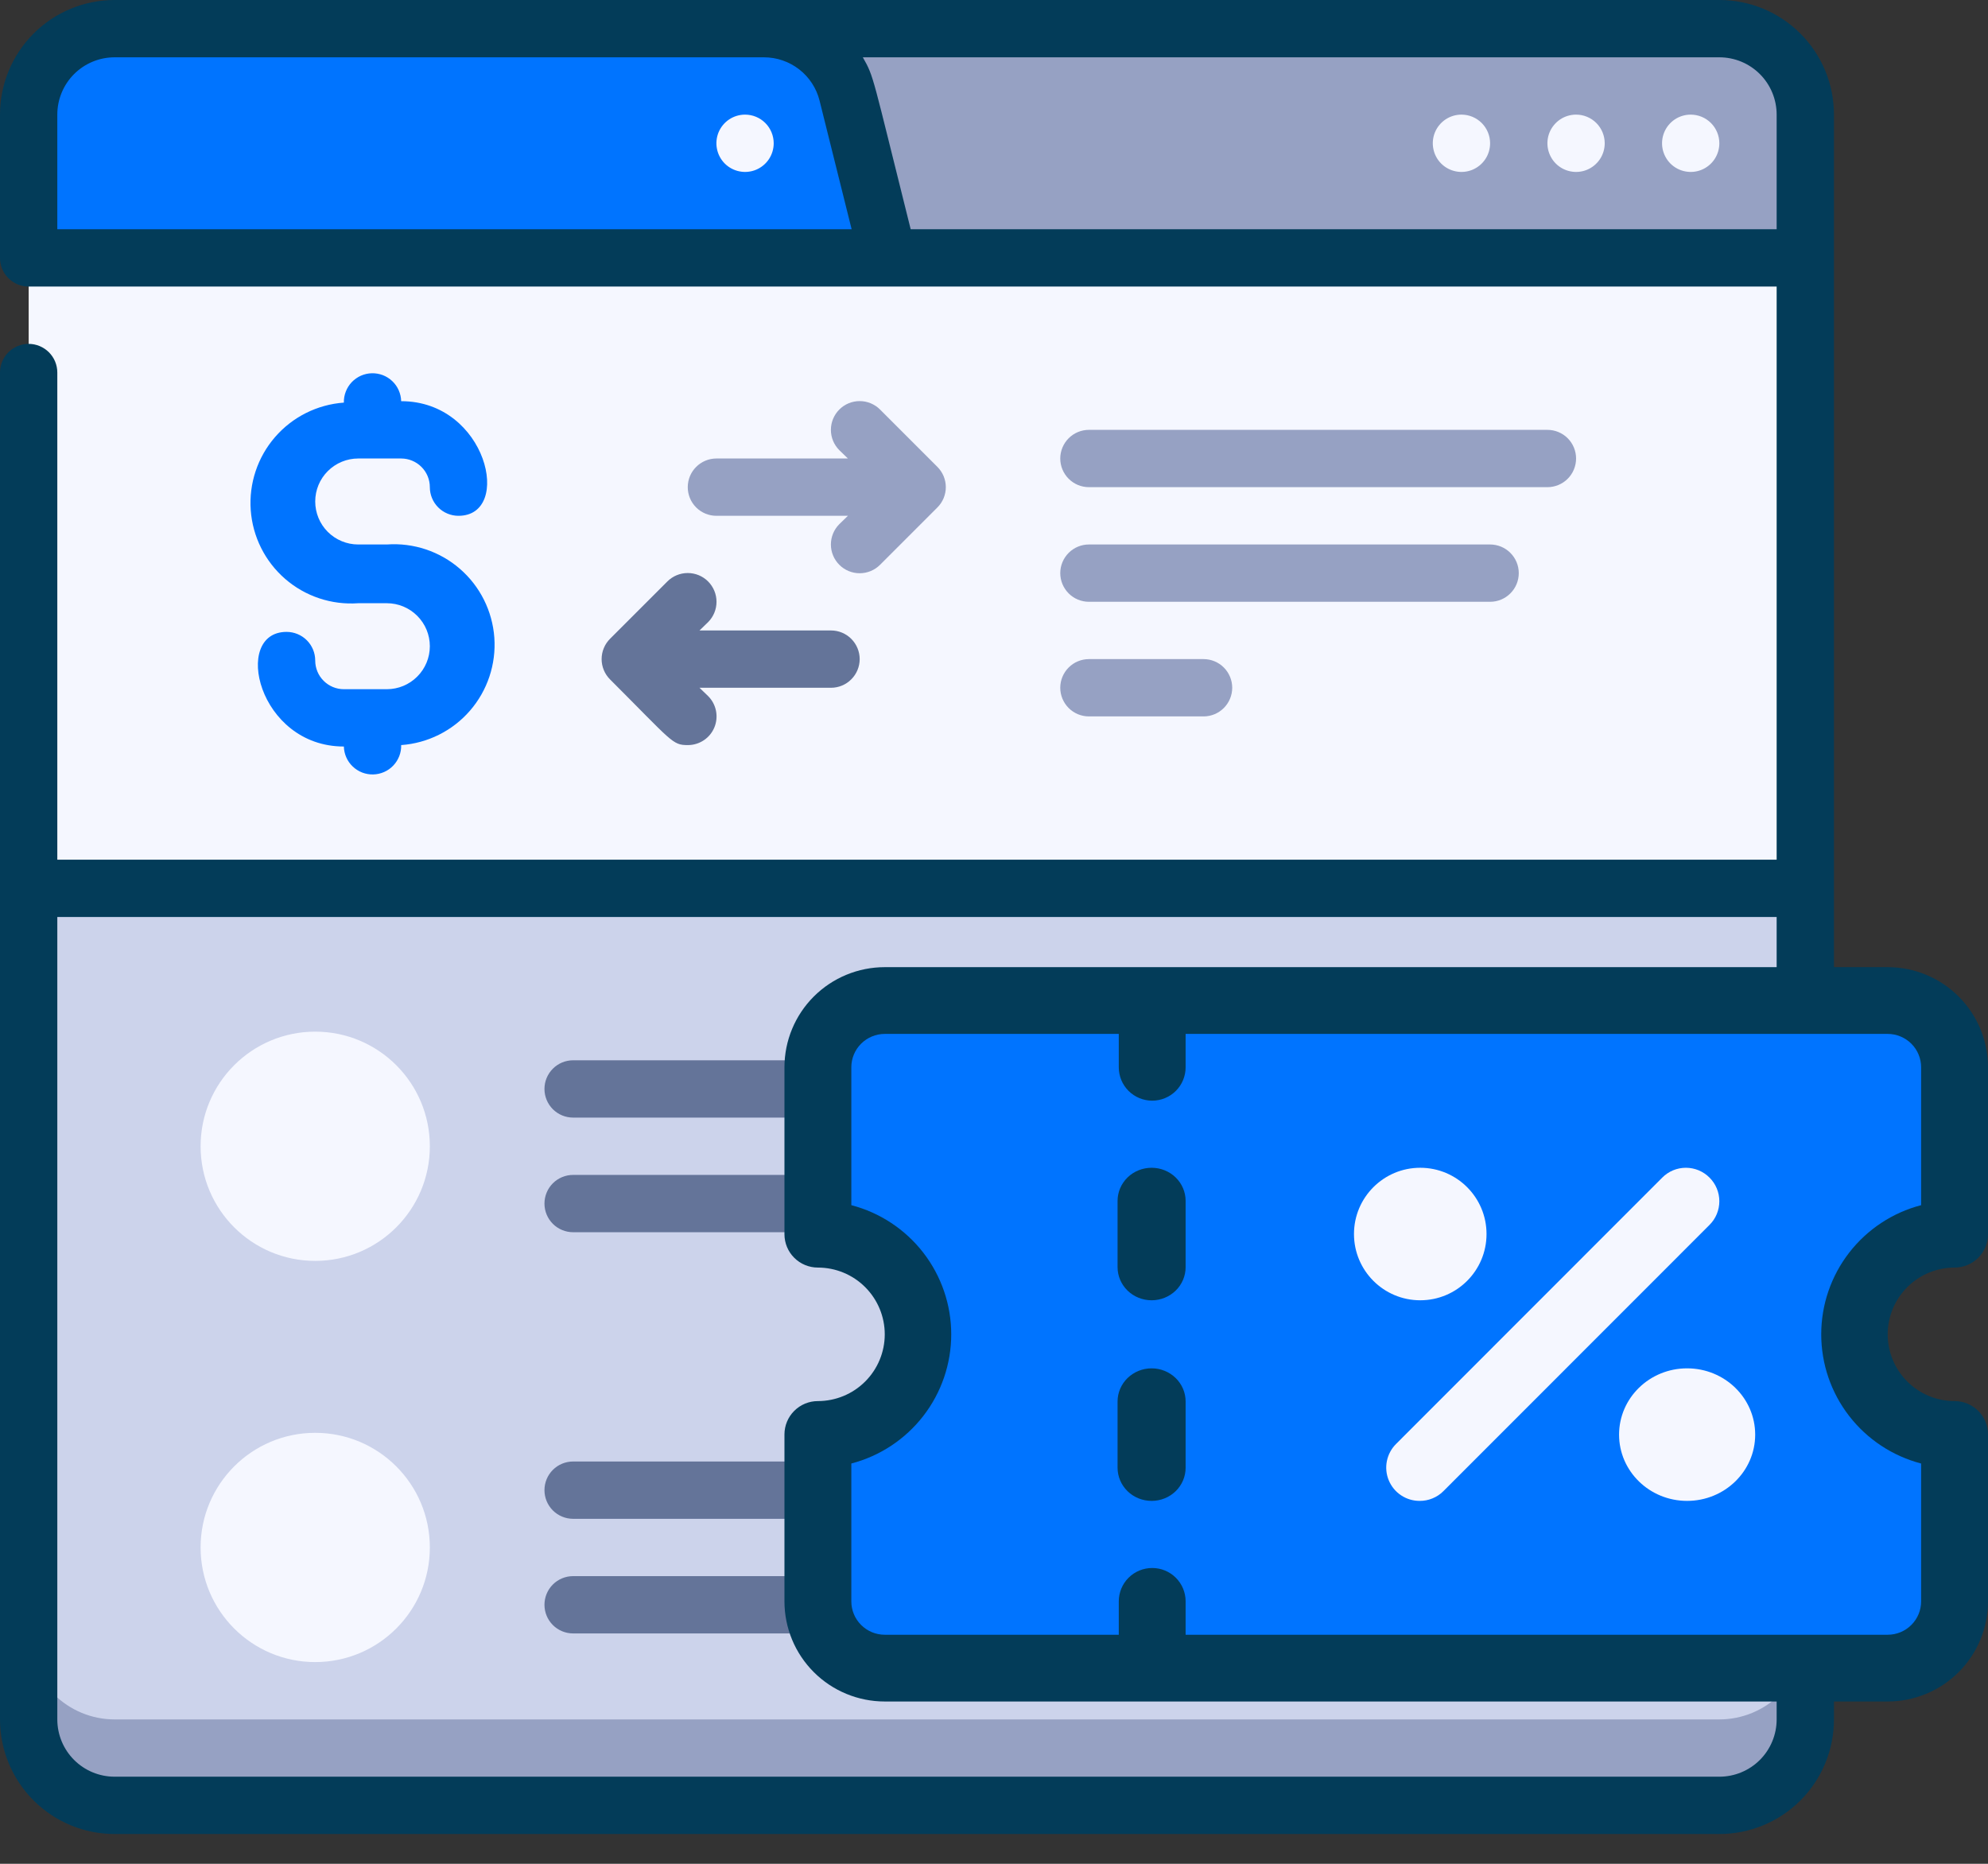
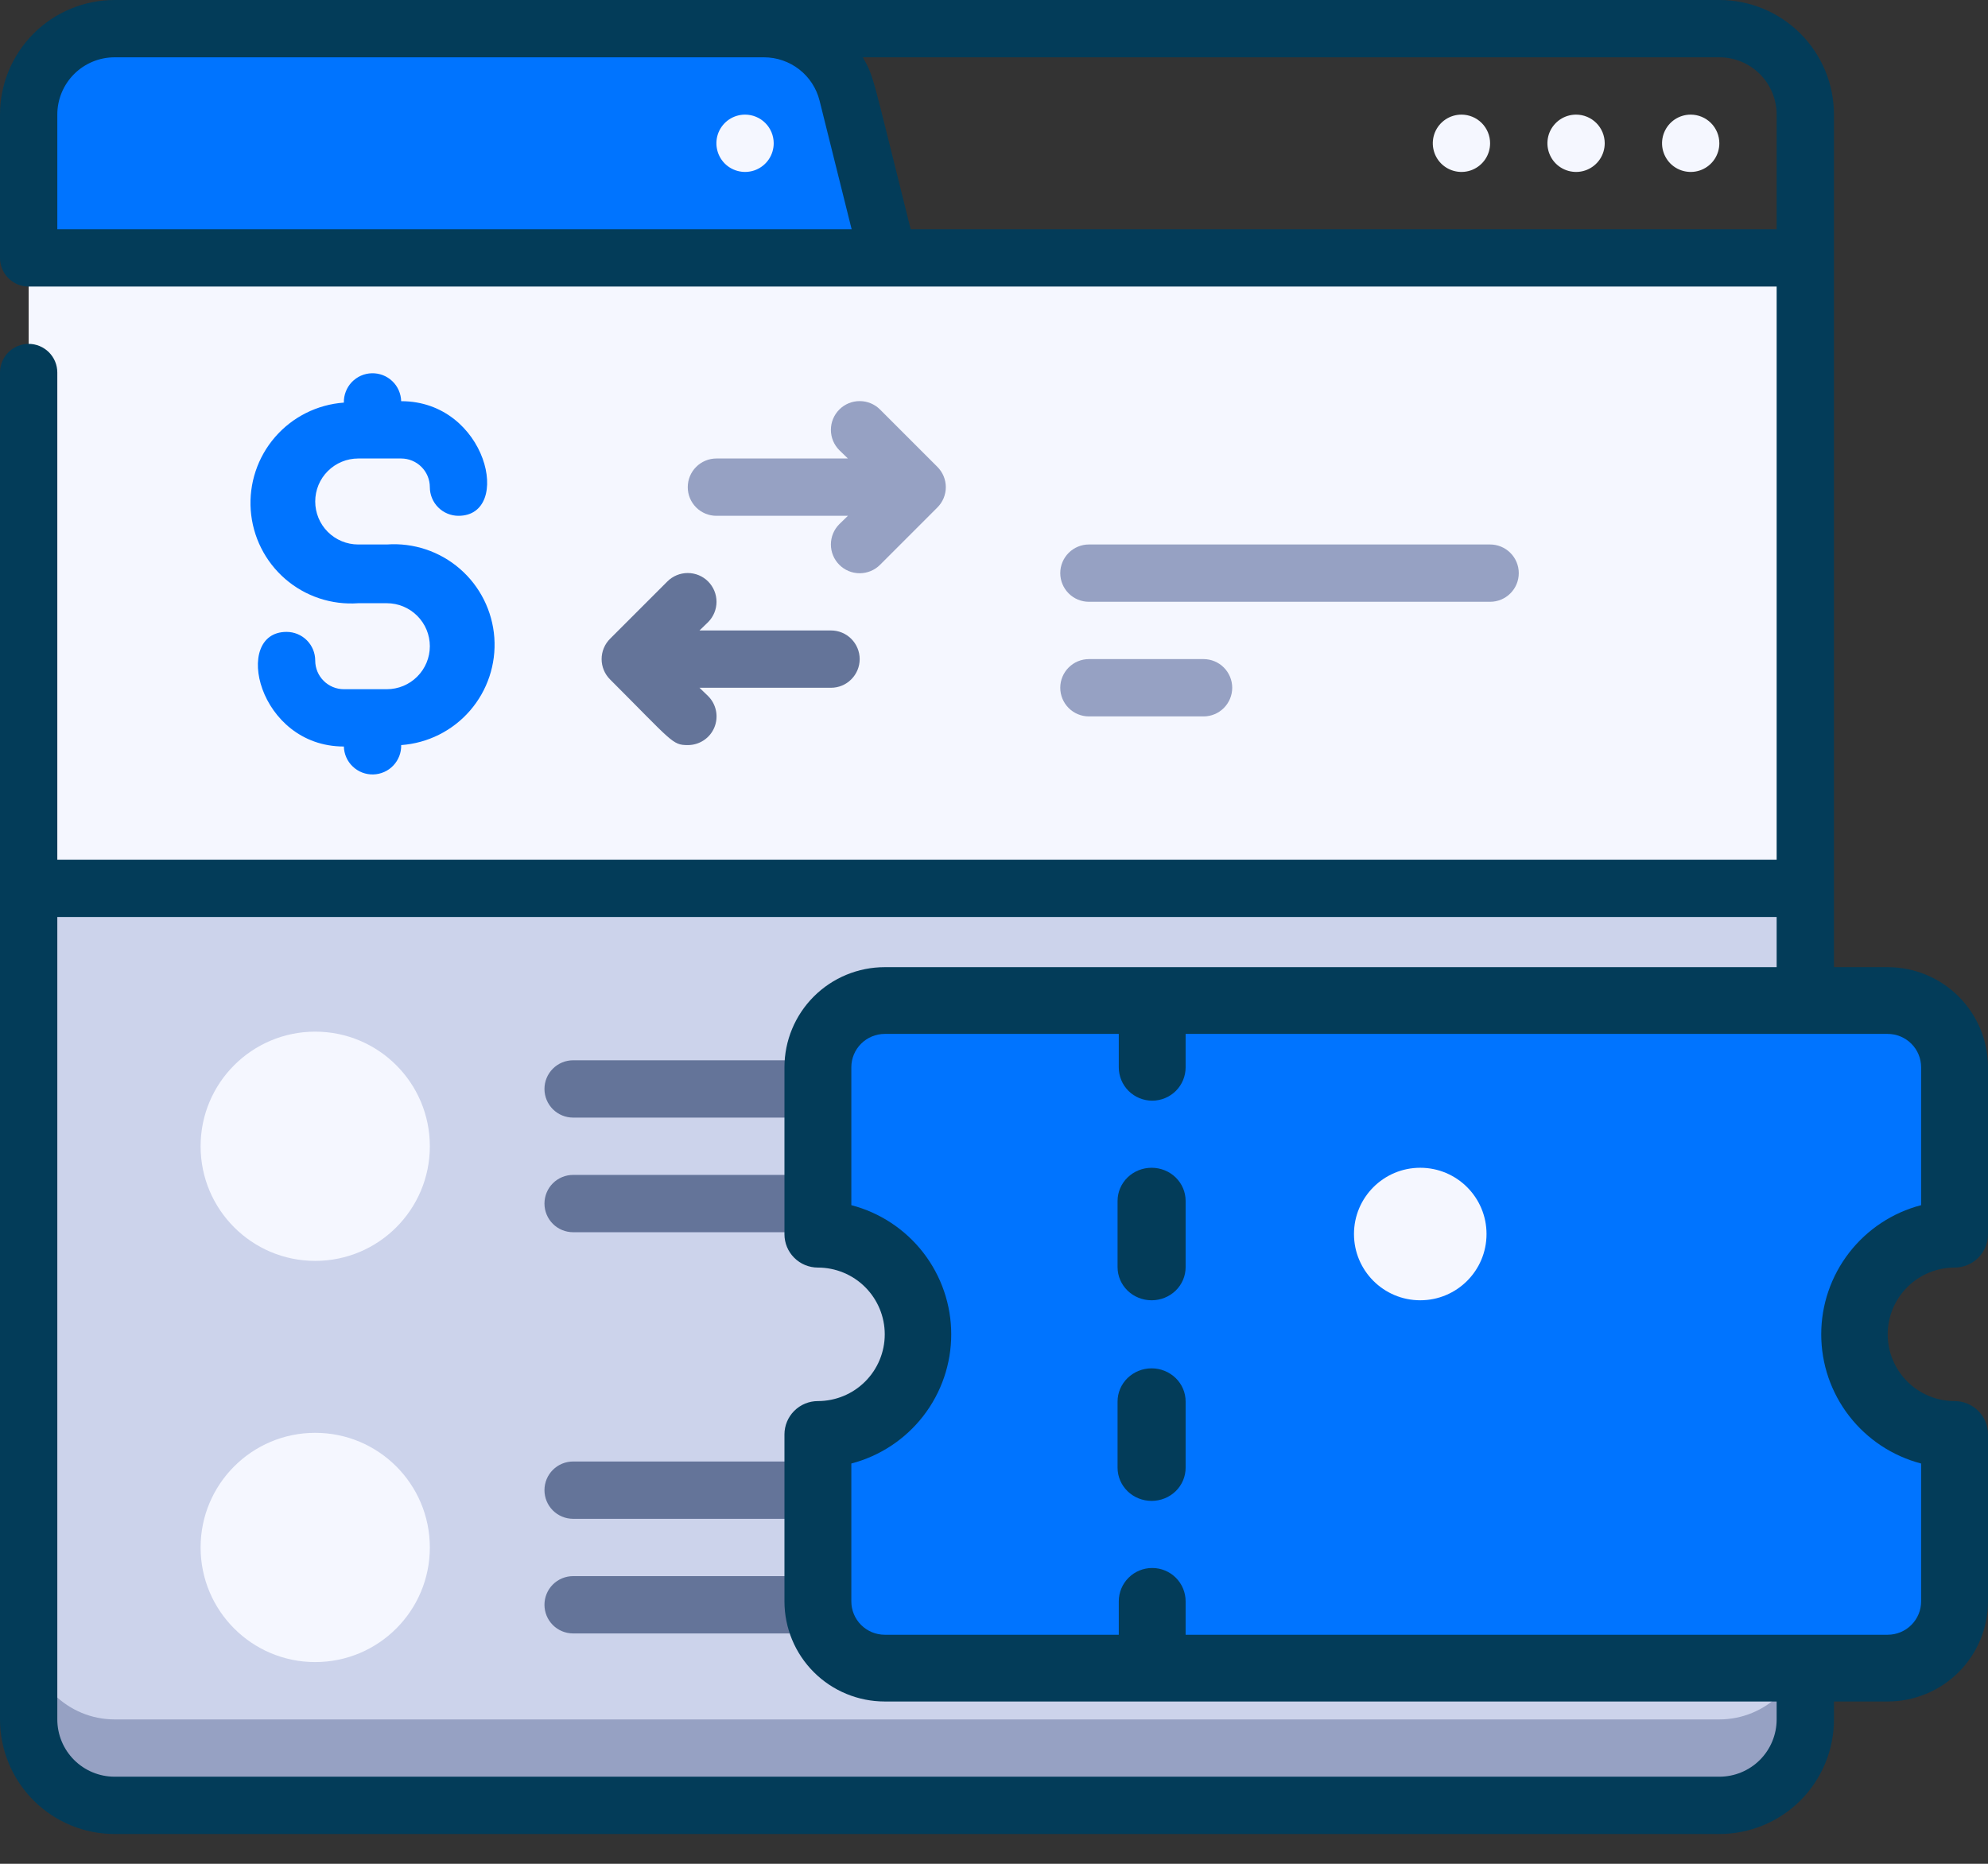
<svg xmlns="http://www.w3.org/2000/svg" width="64" height="60" viewBox="0 0 64 60" fill="none">
  <rect x="0" y="0" width="64" height="60" fill="#333333" stroke="none" />
-   <path d="M23.986 0.922H55.351C56.085 0.922 56.789 1.214 57.308 1.733C57.827 2.252 58.119 2.956 58.119 3.69V8.303H23.986V0.922Z" fill="#96A1C3" />
  <path d="M28.598 8.303H0.923V3.69C0.923 2.956 1.214 2.252 1.733 1.733C2.252 1.214 2.956 0.922 3.69 0.922H24.594C25.211 0.922 25.811 1.128 26.297 1.508C26.783 1.887 27.129 2.418 27.279 3.016L28.598 8.303Z" fill="#0074FF" />
  <path d="M0.923 28.598H58.119V55.351C58.119 56.085 57.827 56.789 57.308 57.308C56.789 57.827 56.085 58.119 55.351 58.119H3.69C2.956 58.119 2.252 57.827 1.733 57.308C1.214 56.789 0.923 56.085 0.923 55.351V28.598Z" fill="#CCD3EB" />
  <path d="M55.351 55.352H3.69C2.956 55.352 2.252 55.06 1.733 54.541C1.214 54.022 0.923 53.318 0.923 52.584V55.352C0.923 56.086 1.214 56.789 1.733 57.309C2.252 57.828 2.956 58.119 3.69 58.119H55.351C56.085 58.119 56.789 57.828 57.308 57.309C57.827 56.789 58.119 56.086 58.119 55.352V52.584C58.119 53.318 57.827 54.022 57.308 54.541C56.789 55.06 56.085 55.352 55.351 55.352Z" fill="#96A1C3" />
  <path d="M23.986 3.69C23.803 3.69 23.625 3.744 23.473 3.845C23.321 3.947 23.203 4.091 23.133 4.259C23.064 4.428 23.045 4.613 23.081 4.792C23.116 4.971 23.204 5.136 23.333 5.265C23.462 5.394 23.627 5.482 23.806 5.517C23.985 5.553 24.17 5.535 24.339 5.465C24.507 5.395 24.651 5.277 24.753 5.125C24.854 4.973 24.908 4.795 24.908 4.612C24.908 4.368 24.811 4.133 24.638 3.96C24.465 3.787 24.23 3.69 23.986 3.69Z" fill="#F5F7FF" />
  <path d="M54.429 3.69C54.246 3.69 54.068 3.744 53.916 3.845C53.765 3.947 53.646 4.091 53.577 4.259C53.507 4.428 53.489 4.613 53.524 4.792C53.56 4.971 53.648 5.136 53.776 5.265C53.906 5.394 54.07 5.482 54.249 5.517C54.428 5.553 54.613 5.535 54.782 5.465C54.95 5.395 55.095 5.277 55.196 5.125C55.297 4.973 55.351 4.795 55.351 4.612C55.351 4.368 55.254 4.133 55.081 3.96C54.908 3.787 54.673 3.69 54.429 3.69Z" fill="#F5F7FF" />
  <path d="M50.739 3.69C50.556 3.69 50.378 3.744 50.226 3.845C50.075 3.947 49.956 4.091 49.886 4.259C49.817 4.428 49.798 4.613 49.834 4.792C49.87 4.971 49.957 5.136 50.086 5.265C50.215 5.394 50.38 5.482 50.559 5.517C50.738 5.553 50.923 5.535 51.092 5.465C51.26 5.395 51.404 5.277 51.506 5.125C51.607 4.973 51.661 4.795 51.661 4.612C51.661 4.368 51.564 4.133 51.391 3.96C51.218 3.787 50.983 3.69 50.739 3.69Z" fill="#F5F7FF" />
  <path d="M47.049 3.69C46.866 3.69 46.688 3.744 46.536 3.845C46.384 3.947 46.266 4.091 46.196 4.259C46.127 4.428 46.108 4.613 46.144 4.792C46.179 4.971 46.267 5.136 46.396 5.265C46.525 5.394 46.69 5.482 46.869 5.517C47.048 5.553 47.233 5.535 47.402 5.465C47.57 5.395 47.714 5.277 47.816 5.125C47.917 4.973 47.971 4.795 47.971 4.612C47.971 4.368 47.874 4.133 47.701 3.96C47.528 3.787 47.293 3.69 47.049 3.69Z" fill="#F5F7FF" />
  <path d="M0.923 8.303H58.119V28.598H0.923V8.303Z" fill="#F5F7FF" />
  <path d="M55.351 0H3.69C2.711 0 1.773 0.389 1.081 1.081C0.389 1.773 0 2.711 0 3.69L0 8.303C0 8.547 0.097 8.782 0.27 8.955C0.443 9.128 0.678 9.225 0.923 9.225H57.196V27.676H1.845V11.993C1.845 11.748 1.748 11.514 1.575 11.341C1.402 11.168 1.167 11.07 0.923 11.07C0.678 11.07 0.443 11.168 0.27 11.341C0.097 11.514 0 11.748 0 11.993L0 55.351C0 56.33 0.389 57.269 1.081 57.961C1.773 58.653 2.711 59.041 3.69 59.041H55.351C56.33 59.041 57.269 58.653 57.961 57.961C58.653 57.269 59.041 56.33 59.041 55.351V47.971C59.041 47.727 58.944 47.492 58.771 47.319C58.598 47.146 58.364 47.049 58.119 47.049C57.874 47.049 57.64 47.146 57.467 47.319C57.294 47.492 57.196 47.727 57.196 47.971V55.351C57.196 55.841 57.002 56.31 56.656 56.656C56.31 57.002 55.841 57.196 55.351 57.196H3.69C3.201 57.196 2.731 57.002 2.385 56.656C2.039 56.31 1.845 55.841 1.845 55.351V29.521H57.196V37.823C57.196 38.068 57.294 38.303 57.467 38.476C57.64 38.649 57.874 38.746 58.119 38.746C58.364 38.746 58.598 38.649 58.771 38.476C58.944 38.303 59.041 38.068 59.041 37.823V3.69C59.041 2.711 58.653 1.773 57.961 1.081C57.269 0.389 56.33 0 55.351 0ZM3.69 1.845H24.594C25.005 1.845 25.404 1.982 25.729 2.234C26.053 2.486 26.284 2.84 26.384 3.238L27.417 7.38H1.845V3.69C1.845 3.201 2.039 2.731 2.385 2.385C2.731 2.039 3.201 1.845 3.69 1.845ZM29.318 7.38C28.072 2.408 28.146 2.491 27.777 1.845H55.351C55.841 1.845 56.31 2.039 56.656 2.385C57.002 2.731 57.196 3.201 57.196 3.69V7.38H29.318Z" fill="#033C59" />
  <path d="M58.119 40.591C57.874 40.591 57.64 40.688 57.467 40.861C57.294 41.034 57.196 41.269 57.196 41.513V43.358C57.196 43.603 57.294 43.838 57.467 44.011C57.64 44.184 57.874 44.281 58.119 44.281C58.364 44.281 58.598 44.184 58.771 44.011C58.944 43.838 59.041 43.603 59.041 43.358V41.513C59.041 41.269 58.944 41.034 58.771 40.861C58.598 40.688 58.364 40.591 58.119 40.591Z" fill="#033C59" />
  <path d="M12.454 17.528H11.531C11.165 17.528 10.813 17.382 10.553 17.123C10.293 16.863 10.148 16.511 10.148 16.144C10.148 15.777 10.293 15.425 10.553 15.166C10.813 14.906 11.165 14.76 11.531 14.76H12.915C13.16 14.76 13.395 14.858 13.568 15.031C13.741 15.204 13.838 15.438 13.838 15.683C13.838 15.928 13.935 16.162 14.108 16.335C14.281 16.508 14.516 16.605 14.76 16.605C16.522 16.605 15.683 12.915 12.915 12.915C12.912 12.794 12.885 12.675 12.836 12.564C12.787 12.453 12.717 12.353 12.629 12.27C12.541 12.186 12.438 12.121 12.325 12.077C12.211 12.034 12.091 12.013 11.97 12.016C11.849 12.019 11.729 12.046 11.618 12.095C11.508 12.144 11.408 12.215 11.324 12.302C11.241 12.39 11.175 12.494 11.132 12.607C11.088 12.72 11.067 12.84 11.07 12.961C10.214 13.023 9.417 13.421 8.855 14.07C8.292 14.719 8.011 15.565 8.072 16.421C8.133 17.277 8.532 18.074 9.181 18.637C9.83 19.199 10.675 19.48 11.531 19.419H12.454C12.821 19.419 13.173 19.565 13.432 19.825C13.692 20.084 13.838 20.436 13.838 20.803C13.838 21.17 13.692 21.522 13.432 21.781C13.173 22.041 12.821 22.187 12.454 22.187H11.07C10.826 22.187 10.591 22.09 10.418 21.916C10.245 21.744 10.148 21.509 10.148 21.264C10.148 21.02 10.051 20.785 9.878 20.612C9.705 20.439 9.47 20.342 9.225 20.342C7.463 20.342 8.303 24.032 11.07 24.032C11.073 24.153 11.1 24.272 11.149 24.383C11.198 24.494 11.269 24.594 11.357 24.677C11.445 24.761 11.548 24.826 11.661 24.87C11.774 24.913 11.895 24.934 12.016 24.931C12.137 24.928 12.256 24.901 12.367 24.852C12.478 24.803 12.578 24.733 12.661 24.645C12.745 24.557 12.81 24.453 12.854 24.34C12.898 24.227 12.918 24.107 12.915 23.986C13.772 23.924 14.569 23.526 15.131 22.877C15.693 22.228 15.975 21.383 15.914 20.526C15.852 19.67 15.454 18.873 14.805 18.311C14.156 17.748 13.31 17.467 12.454 17.528Z" fill="#0074FF" />
  <path d="M30.176 15.028L28.331 13.183C28.157 13.009 27.921 12.912 27.676 12.912C27.43 12.912 27.194 13.009 27.021 13.183C26.847 13.357 26.749 13.592 26.749 13.838C26.749 14.084 26.847 14.319 27.021 14.493L27.297 14.76H23.063C22.818 14.76 22.584 14.858 22.411 15.031C22.238 15.204 22.141 15.438 22.141 15.683C22.141 15.928 22.238 16.162 22.411 16.335C22.584 16.508 22.818 16.605 23.063 16.605H27.297L27.021 16.873C26.847 17.047 26.749 17.282 26.749 17.528C26.749 17.774 26.847 18.009 27.021 18.183C27.194 18.357 27.43 18.454 27.676 18.454C27.921 18.454 28.157 18.357 28.331 18.183L30.176 16.338C30.262 16.252 30.331 16.15 30.378 16.038C30.424 15.925 30.449 15.805 30.449 15.683C30.449 15.561 30.424 15.441 30.378 15.328C30.331 15.216 30.262 15.114 30.176 15.028Z" fill="#96A1C3" />
  <path d="M26.753 20.296H22.519L22.796 20.028C22.969 19.854 23.067 19.619 23.067 19.373C23.067 19.127 22.969 18.892 22.796 18.718C22.622 18.544 22.386 18.447 22.14 18.447C21.895 18.447 21.659 18.544 21.485 18.718L19.64 20.563C19.554 20.649 19.485 20.751 19.439 20.863C19.392 20.976 19.368 21.096 19.368 21.218C19.368 21.34 19.392 21.46 19.439 21.573C19.485 21.685 19.554 21.787 19.64 21.873C21.652 23.884 21.642 23.986 22.14 23.986C22.324 23.987 22.503 23.933 22.656 23.832C22.809 23.731 22.928 23.586 22.998 23.417C23.068 23.248 23.086 23.061 23.05 22.882C23.014 22.702 22.926 22.537 22.796 22.408L22.519 22.141H26.753C26.998 22.141 27.233 22.043 27.405 21.87C27.578 21.697 27.676 21.463 27.676 21.218C27.676 20.974 27.578 20.739 27.405 20.566C27.233 20.393 26.998 20.296 26.753 20.296Z" fill="#647499" />
-   <path d="M49.816 13.838H35.056C34.811 13.838 34.577 13.935 34.404 14.108C34.231 14.281 34.133 14.516 34.133 14.76C34.133 15.005 34.231 15.24 34.404 15.413C34.577 15.586 34.811 15.683 35.056 15.683H49.816C50.061 15.683 50.296 15.586 50.469 15.413C50.642 15.24 50.739 15.005 50.739 14.76C50.739 14.516 50.642 14.281 50.469 14.108C50.296 13.935 50.061 13.838 49.816 13.838Z" fill="#96A1C3" />
  <path d="M47.971 17.528H35.056C34.811 17.528 34.577 17.625 34.404 17.798C34.231 17.971 34.133 18.206 34.133 18.45C34.133 18.695 34.231 18.93 34.404 19.103C34.577 19.276 34.811 19.373 35.056 19.373H47.971C48.216 19.373 48.45 19.276 48.623 19.103C48.797 18.93 48.894 18.695 48.894 18.45C48.894 18.206 48.797 17.971 48.623 17.798C48.45 17.625 48.216 17.528 47.971 17.528Z" fill="#96A1C3" />
  <path d="M38.746 21.218H35.056C34.811 21.218 34.577 21.315 34.404 21.488C34.231 21.661 34.133 21.896 34.133 22.14C34.133 22.385 34.231 22.62 34.404 22.793C34.577 22.966 34.811 23.063 35.056 23.063H38.746C38.991 23.063 39.225 22.966 39.398 22.793C39.571 22.62 39.669 22.385 39.669 22.14C39.669 21.896 39.571 21.661 39.398 21.488C39.225 21.315 38.991 21.218 38.746 21.218Z" fill="#96A1C3" />
  <path d="M10.148 40.591C12.186 40.591 13.838 38.939 13.838 36.901C13.838 34.863 12.186 33.211 10.148 33.211C8.11 33.211 6.458 34.863 6.458 36.901C6.458 38.939 8.11 40.591 10.148 40.591Z" fill="#F5F7FF" />
  <path d="M10.148 53.506C12.186 53.506 13.838 51.854 13.838 49.816C13.838 47.778 12.186 46.126 10.148 46.126C8.11 46.126 6.458 47.778 6.458 49.816C6.458 51.854 8.11 53.506 10.148 53.506Z" fill="#F5F7FF" />
  <path d="M18.451 35.978H51.661C51.906 35.978 52.141 35.881 52.314 35.708C52.487 35.535 52.584 35.3 52.584 35.056C52.584 34.811 52.487 34.577 52.314 34.404C52.141 34.23 51.906 34.133 51.661 34.133H18.451C18.206 34.133 17.971 34.23 17.798 34.404C17.625 34.577 17.528 34.811 17.528 35.056C17.528 35.3 17.625 35.535 17.798 35.708C17.971 35.881 18.206 35.978 18.451 35.978Z" fill="#647499" />
  <path d="M18.451 39.668H29.521C29.765 39.668 30 39.571 30.173 39.398C30.346 39.225 30.443 38.99 30.443 38.746C30.443 38.501 30.346 38.266 30.173 38.093C30 37.92 29.765 37.823 29.521 37.823H18.451C18.206 37.823 17.971 37.92 17.798 38.093C17.625 38.266 17.528 38.501 17.528 38.746C17.528 38.99 17.625 39.225 17.798 39.398C17.971 39.571 18.206 39.668 18.451 39.668Z" fill="#647499" />
  <path d="M51.661 47.049H18.451C18.206 47.049 17.971 47.146 17.798 47.319C17.625 47.492 17.528 47.727 17.528 47.971C17.528 48.216 17.625 48.451 17.798 48.624C17.971 48.797 18.206 48.894 18.451 48.894H51.661C51.906 48.894 52.141 48.797 52.314 48.624C52.487 48.451 52.584 48.216 52.584 47.971C52.584 47.727 52.487 47.492 52.314 47.319C52.141 47.146 51.906 47.049 51.661 47.049Z" fill="#647499" />
  <path d="M29.521 50.739H18.451C18.206 50.739 17.971 50.836 17.798 51.009C17.625 51.182 17.528 51.417 17.528 51.661C17.528 51.906 17.625 52.141 17.798 52.314C17.971 52.487 18.206 52.584 18.451 52.584H29.521C29.765 52.584 30 52.487 30.173 52.314C30.346 52.141 30.443 51.906 30.443 51.661C30.443 51.417 30.346 51.182 30.173 51.009C30 50.836 29.765 50.739 29.521 50.739Z" fill="#647499" />
  <path d="M59.727 42.955C59.727 43.813 60.067 44.635 60.674 45.242C61.281 45.849 62.104 46.189 62.962 46.189V51.58C62.962 52.152 62.735 52.701 62.33 53.105C61.926 53.51 61.377 53.737 60.805 53.737H28.449C27.877 53.737 27.328 53.51 26.924 53.105C26.519 52.701 26.292 52.152 26.292 51.58V46.189C27.15 46.189 27.973 45.849 28.58 45.242C29.187 44.635 29.527 43.813 29.527 42.955C29.527 42.097 29.187 41.274 28.58 40.668C27.973 40.061 27.15 39.72 26.292 39.72V34.329C26.292 33.757 26.519 33.209 26.924 32.804C27.328 32.4 27.877 32.173 28.449 32.173H60.805C61.377 32.173 61.926 32.4 62.33 32.804C62.735 33.209 62.962 33.757 62.962 34.329V39.72C62.104 39.72 61.281 40.061 60.674 40.668C60.067 41.274 59.727 42.097 59.727 42.955Z" fill="#0074FF" />
-   <path d="M55.035 37.91C54.935 37.809 54.816 37.73 54.686 37.675C54.555 37.621 54.415 37.593 54.274 37.593C54.133 37.593 53.992 37.621 53.862 37.675C53.731 37.73 53.613 37.809 53.513 37.91L44.944 46.484C44.793 46.634 44.69 46.826 44.648 47.035C44.606 47.243 44.627 47.46 44.709 47.656C44.791 47.853 44.929 48.021 45.106 48.138C45.283 48.256 45.492 48.318 45.704 48.317C45.845 48.318 45.985 48.291 46.116 48.237C46.246 48.184 46.365 48.106 46.465 48.006L55.035 39.432C55.135 39.332 55.215 39.214 55.269 39.083C55.323 38.952 55.351 38.812 55.351 38.671C55.351 38.529 55.323 38.389 55.269 38.259C55.215 38.128 55.135 38.01 55.035 37.91Z" fill="#F5F7FF" />
-   <path d="M54.313 48.317C55.523 48.317 56.505 47.362 56.505 46.184C56.505 45.005 55.523 44.05 54.313 44.05C53.103 44.05 52.123 45.005 52.123 46.184C52.123 47.362 53.103 48.317 54.313 48.317Z" fill="#F5F7FF" />
  <path d="M45.722 41.859C46.901 41.859 47.856 40.904 47.856 39.726C47.856 38.548 46.901 37.593 45.722 37.593C44.544 37.593 43.589 38.548 43.589 39.726C43.589 40.904 44.544 41.859 45.722 41.859Z" fill="#F5F7FF" />
  <path d="M62.924 40.806C63.209 40.806 63.483 40.693 63.685 40.491C63.887 40.29 64 40.017 64 39.731V34.359C64 33.504 63.66 32.684 63.054 32.079C62.449 31.475 61.627 31.135 60.771 31.135H28.483C27.627 31.135 26.805 31.475 26.2 32.079C25.594 32.684 25.254 33.504 25.254 34.359V39.731C25.254 40.017 25.367 40.29 25.569 40.491C25.771 40.693 26.045 40.806 26.33 40.806C26.901 40.806 27.449 41.032 27.852 41.435C28.256 41.839 28.483 42.385 28.483 42.955C28.483 43.525 28.256 44.072 27.852 44.475C27.449 44.878 26.901 45.104 26.33 45.104C26.045 45.104 25.771 45.217 25.569 45.419C25.367 45.62 25.254 45.894 25.254 46.179V51.551C25.254 52.406 25.594 53.226 26.2 53.831C26.805 54.435 27.627 54.775 28.483 54.775H60.771C61.627 54.775 62.449 54.435 63.054 53.831C63.66 53.226 64 52.406 64 51.551V46.179C64 45.894 63.887 45.62 63.685 45.419C63.483 45.217 63.209 45.104 62.924 45.104C62.353 45.104 61.805 44.878 61.402 44.475C60.998 44.072 60.771 43.525 60.771 42.955C60.771 42.385 60.998 41.839 61.402 41.435C61.805 41.032 62.353 40.806 62.924 40.806ZM61.847 47.114V51.551C61.847 51.836 61.734 52.11 61.532 52.311C61.33 52.513 61.057 52.626 60.771 52.626H38.169V51.551C38.169 51.266 38.056 50.993 37.854 50.791C37.652 50.59 37.379 50.477 37.093 50.477C36.808 50.477 36.534 50.59 36.332 50.791C36.13 50.993 36.017 51.266 36.017 51.551V52.626H28.483C28.197 52.626 27.924 52.513 27.722 52.311C27.52 52.11 27.407 51.836 27.407 51.551V47.114C28.328 46.873 29.143 46.334 29.725 45.582C30.307 44.83 30.623 43.906 30.623 42.955C30.623 42.004 30.307 41.081 29.725 40.328C29.143 39.576 28.328 39.037 27.407 38.797V34.359C27.407 34.074 27.52 33.8 27.722 33.599C27.924 33.398 28.197 33.284 28.483 33.284H36.017V34.359C36.017 34.644 36.13 34.917 36.332 35.119C36.534 35.32 36.808 35.433 37.093 35.433C37.379 35.433 37.652 35.32 37.854 35.119C38.056 34.917 38.169 34.644 38.169 34.359V33.284H60.771C61.057 33.284 61.33 33.398 61.532 33.599C61.734 33.8 61.847 34.074 61.847 34.359V38.797C60.926 39.037 60.111 39.576 59.529 40.328C58.947 41.081 58.631 42.004 58.631 42.955C58.631 43.906 58.947 44.83 59.529 45.582C60.111 46.334 60.926 46.873 61.847 47.114Z" fill="#033C59" />
  <path d="M37.074 37.593C36.783 37.593 36.505 37.705 36.299 37.905C36.094 38.105 35.978 38.377 35.978 38.659V40.793C35.978 41.076 36.094 41.347 36.299 41.547C36.505 41.747 36.783 41.859 37.074 41.859C37.364 41.859 37.643 41.747 37.849 41.547C38.054 41.347 38.169 41.076 38.169 40.793V38.659C38.169 38.377 38.054 38.105 37.849 37.905C37.643 37.705 37.364 37.593 37.074 37.593Z" fill="#033C59" />
  <path d="M37.074 44.05C36.783 44.05 36.505 44.163 36.299 44.363C36.094 44.563 35.978 44.834 35.978 45.117V47.25C35.978 47.533 36.094 47.804 36.299 48.005C36.505 48.205 36.783 48.317 37.074 48.317C37.364 48.317 37.643 48.205 37.849 48.005C38.054 47.804 38.169 47.533 38.169 47.25V45.117C38.169 44.834 38.054 44.563 37.849 44.363C37.643 44.163 37.364 44.05 37.074 44.05Z" fill="#033C59" />
</svg>